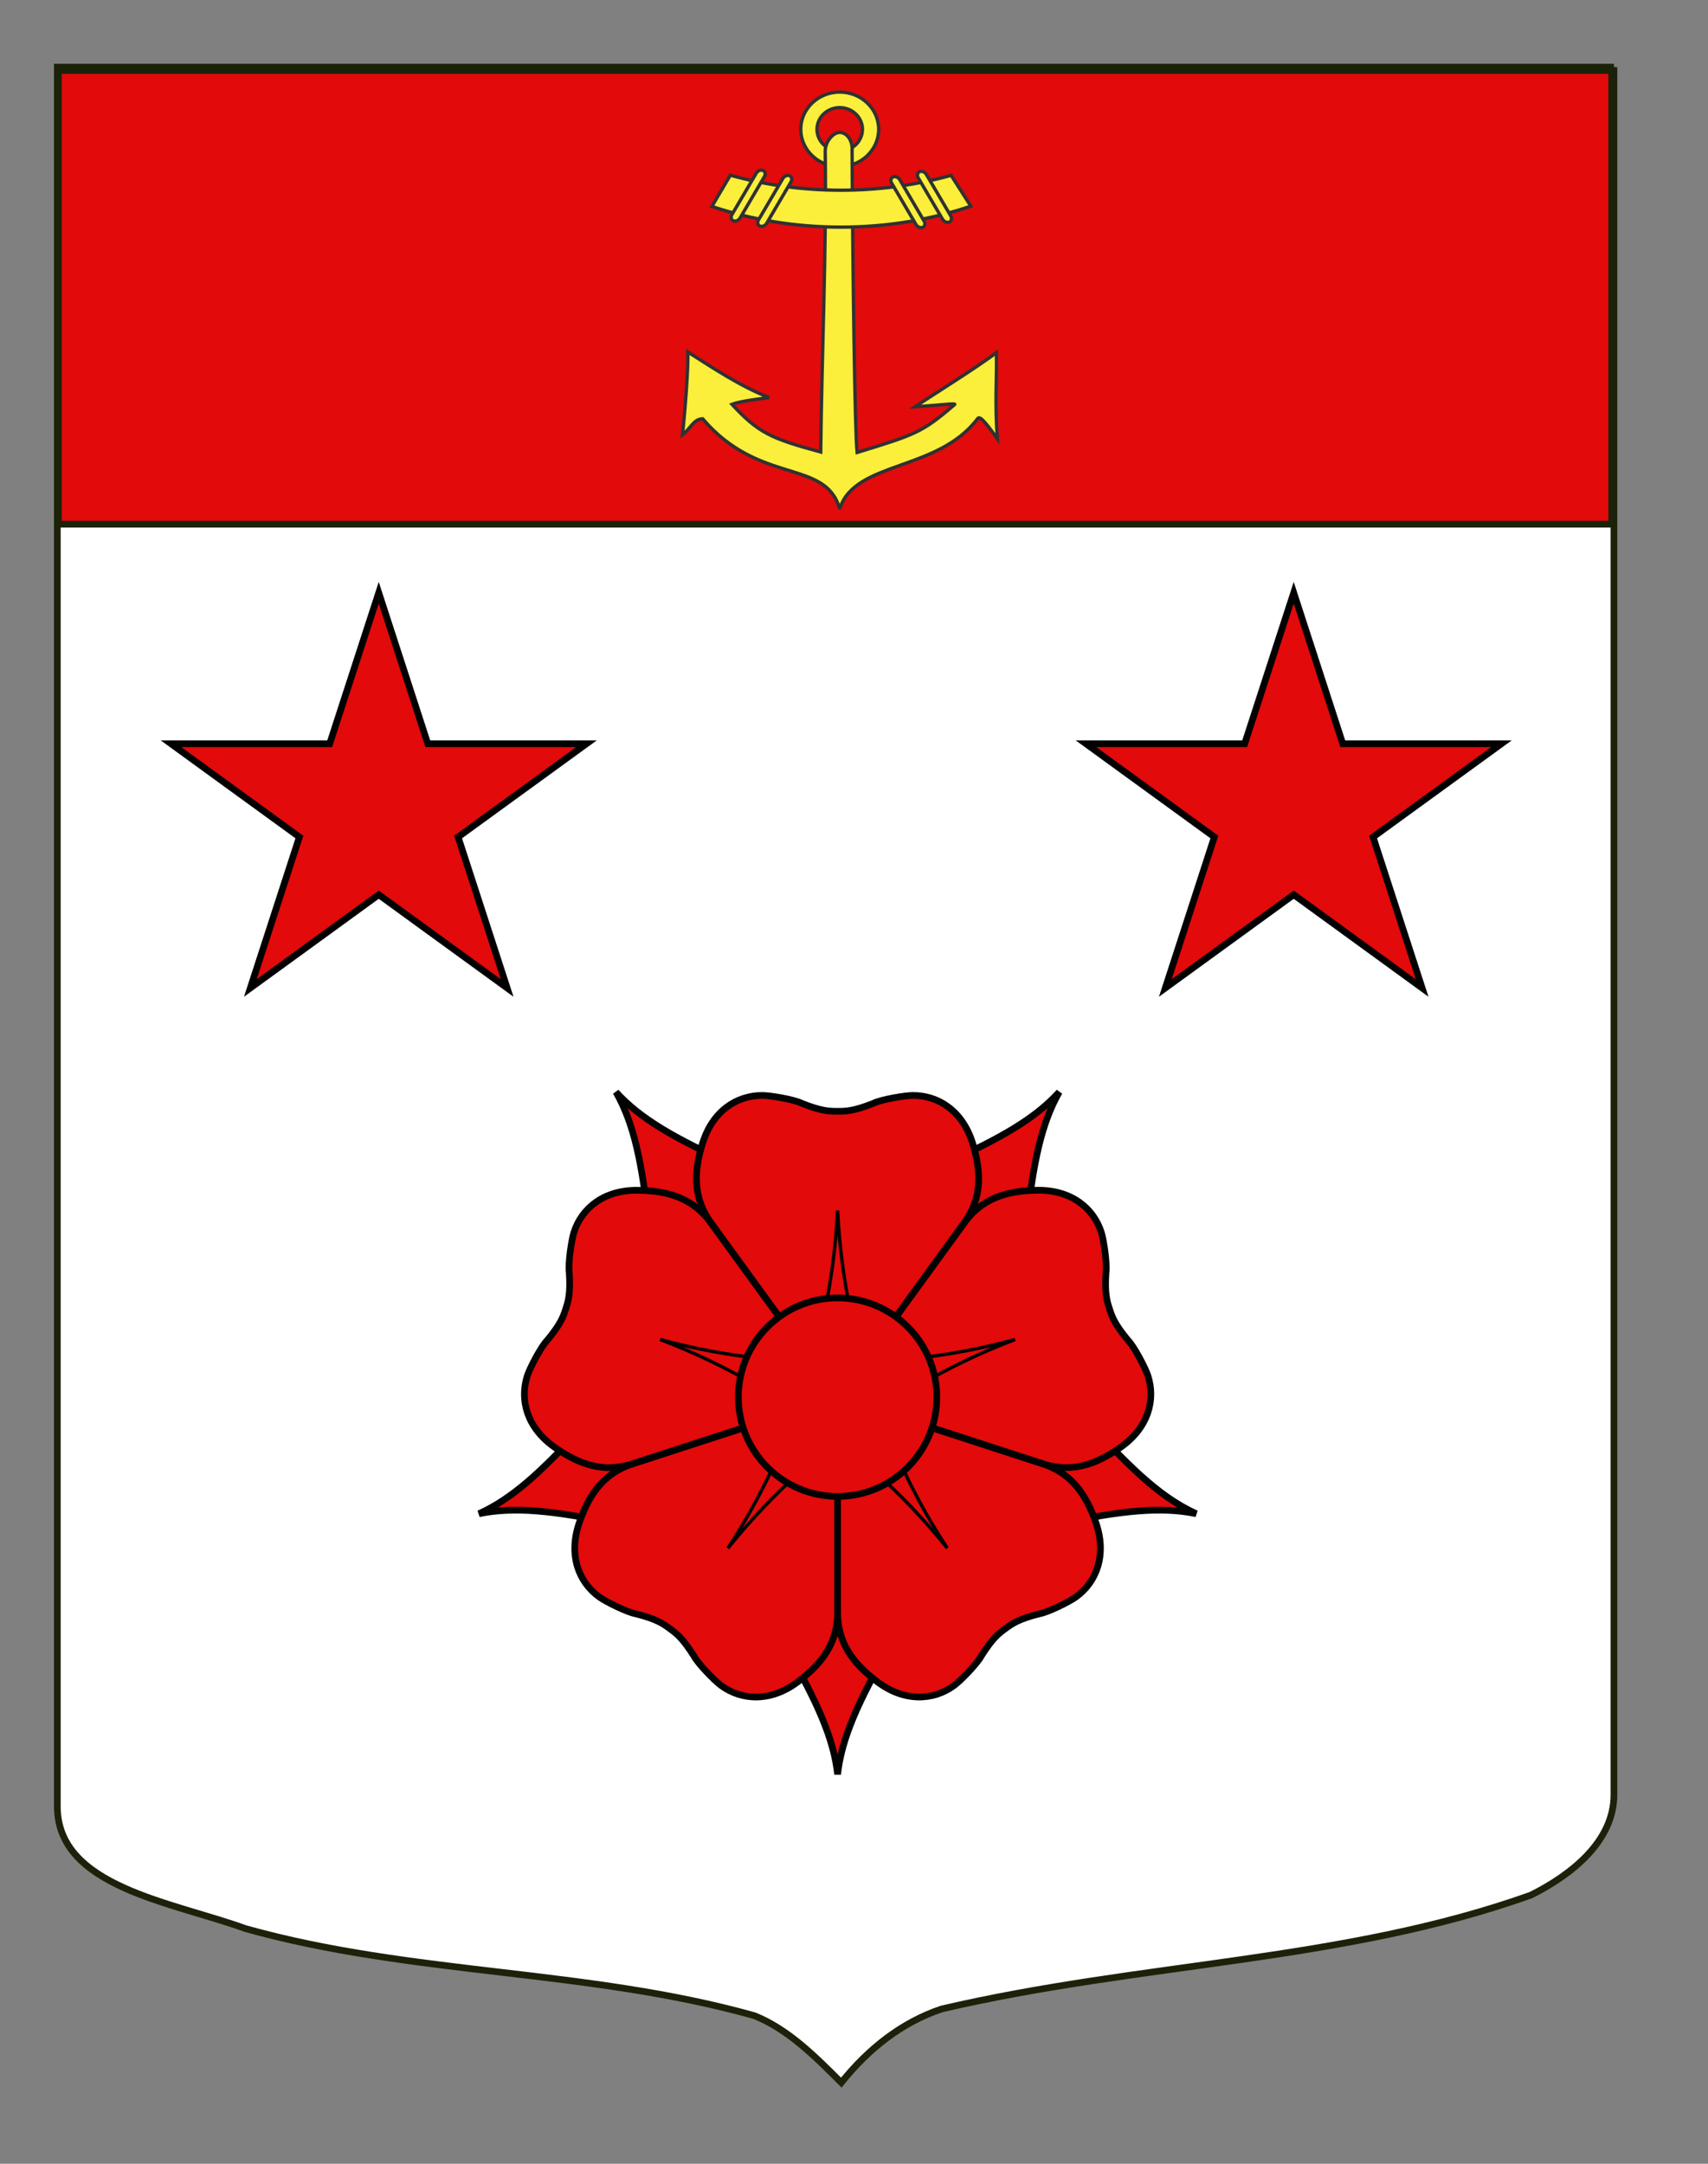
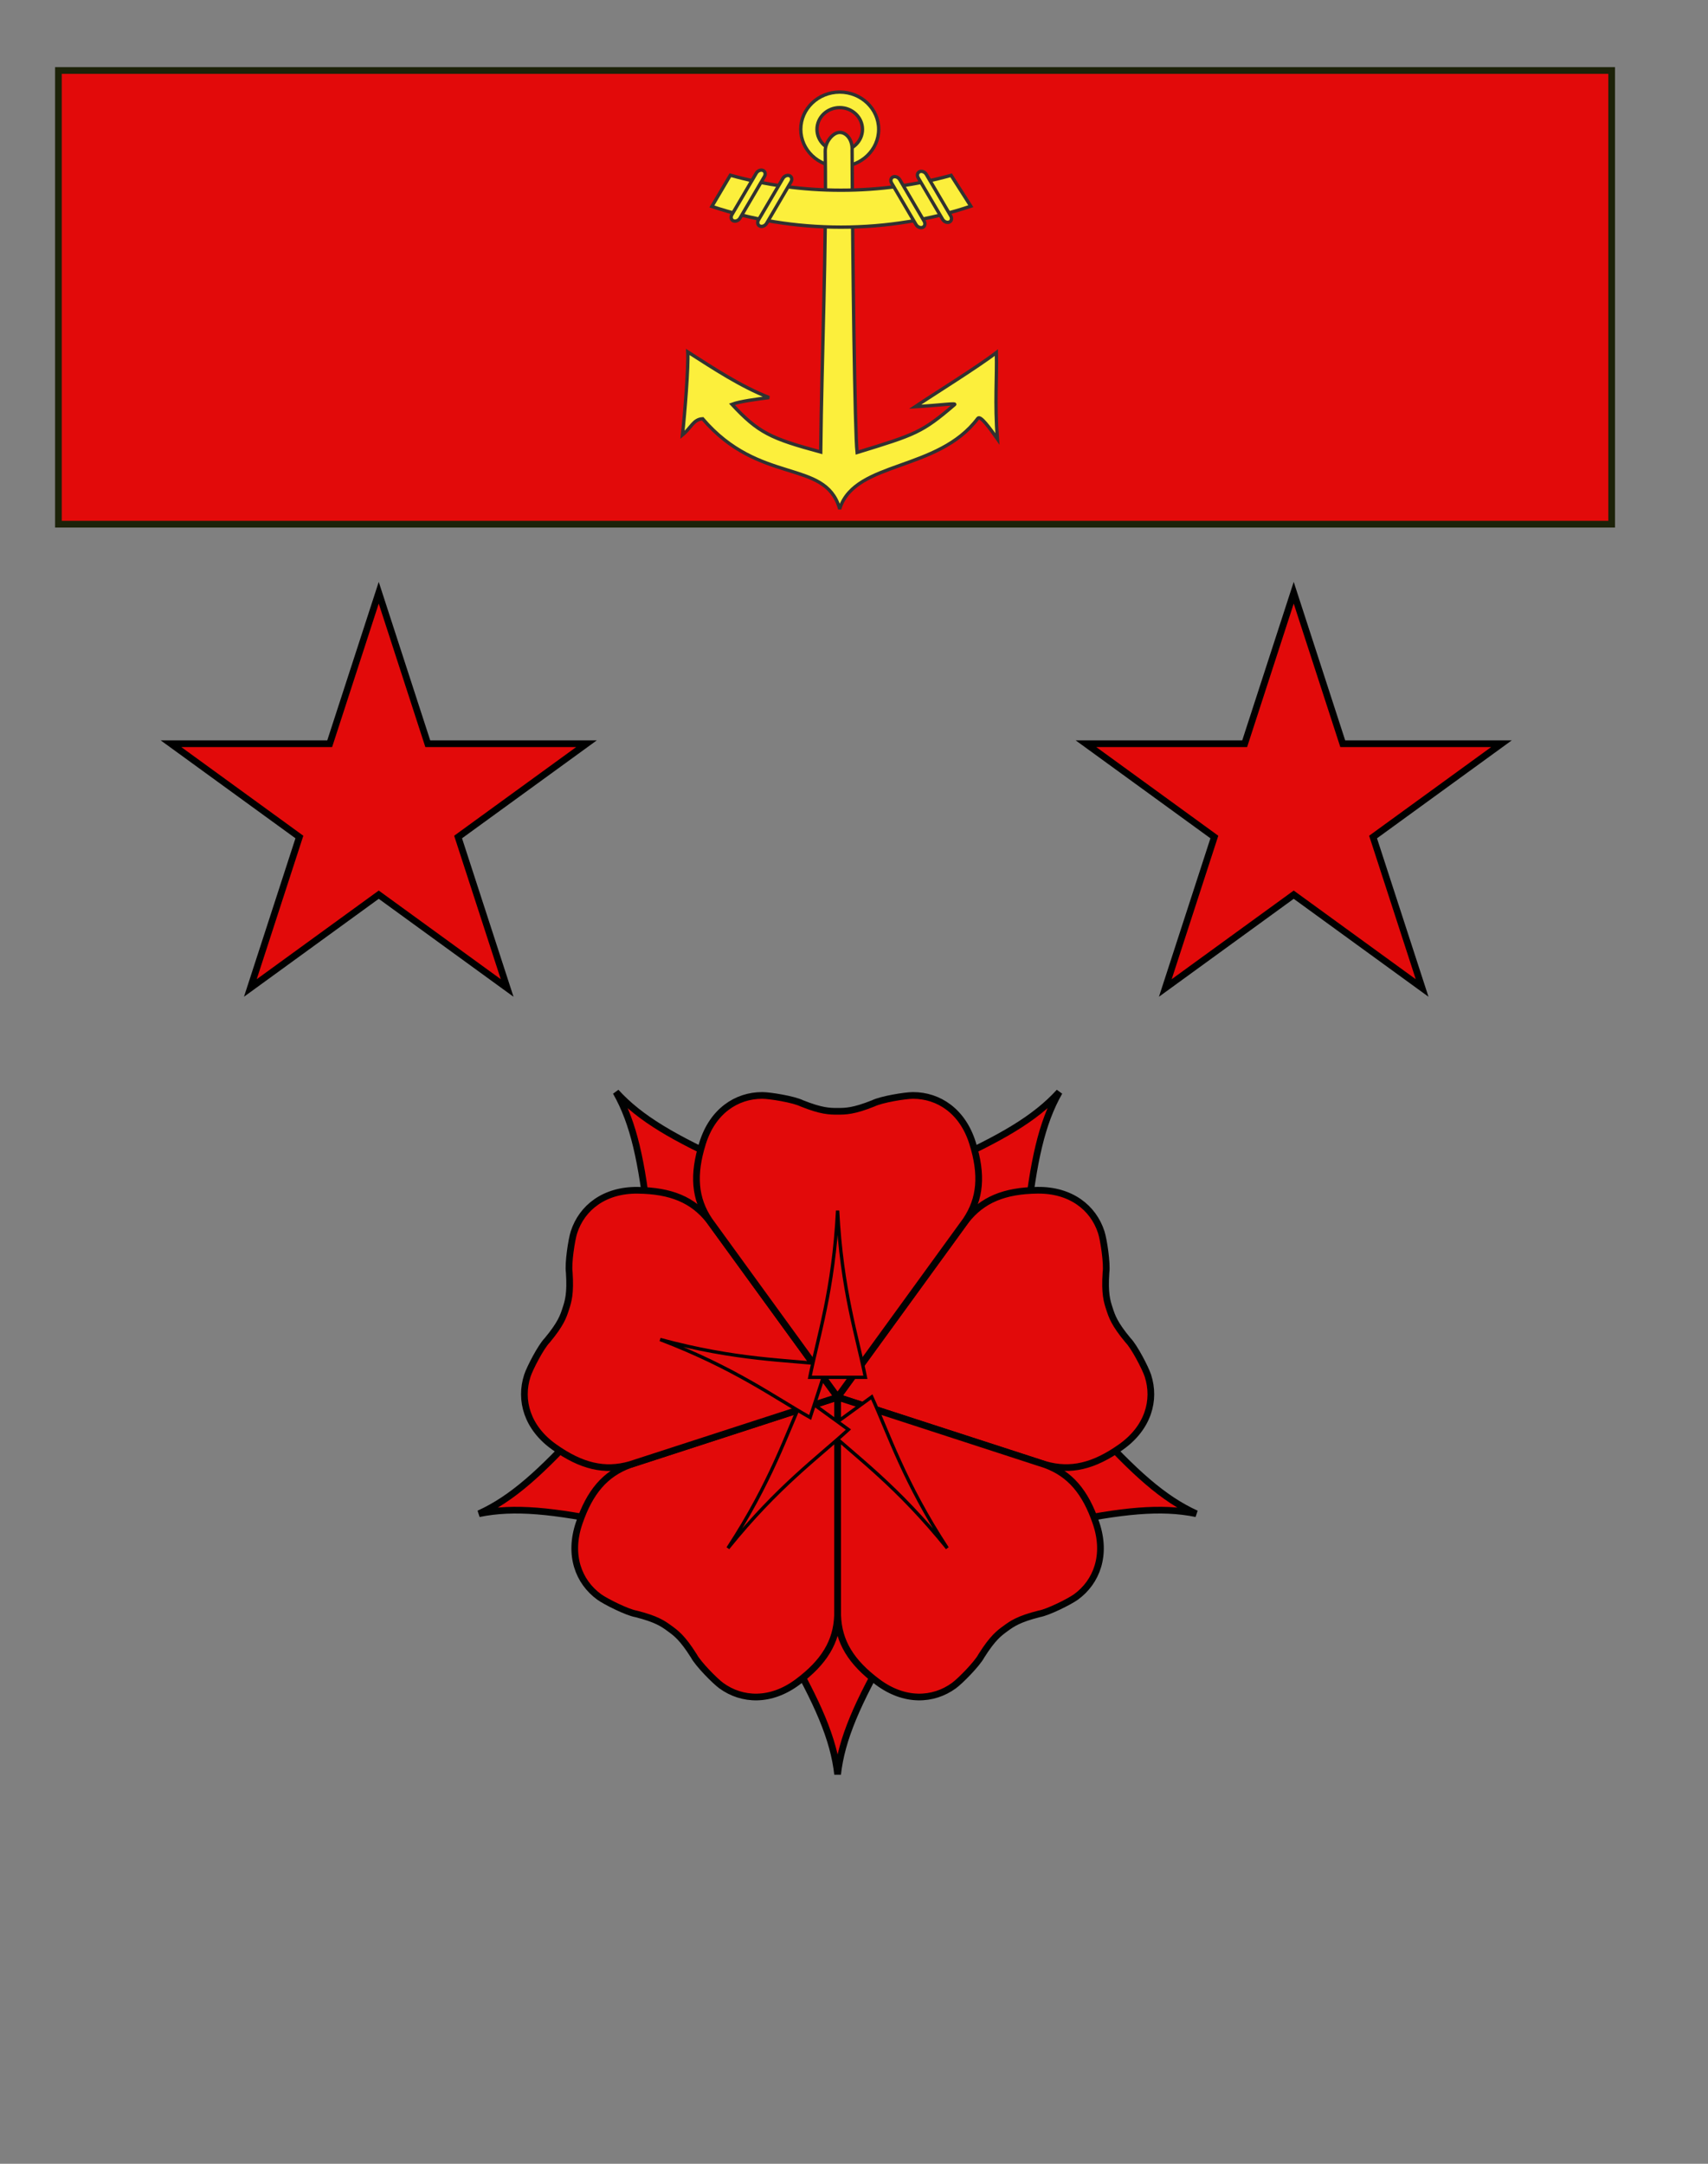
<svg xmlns="http://www.w3.org/2000/svg" version="1.1" id="Calque_1" x="0px" y="0px" width="255.118px" height="323.148px" viewBox="0 0 255.118 323.148" enable-background="new 0 0 255.118 323.148" xml:space="preserve">
  <rect x="0" y="0" width="255.118" height="323.148" fill="#808080" stroke="none" />
-   <path fill="#FFFFFF" stroke="#1C2209" d="M241.069,10.027c-78,0-154.505,0-232.505,0c0,135.583,0,149.083,0,259.751  c0,12.043,17.099,14.25,28.101,18.25c25,7,51,6,76,13c5,2,9,6,12.998,10c4-5,9-9,15-11c30-7,60-7,88-17c6-3,12.406-8,12.406-15  C241.069,244.485,241.069,146.402,241.069,10.027" />
  <rect x="8.726" y="10.528" fill="#E20A0A" stroke="#1C2209" width="232.002" height="67.759" />
  <g id="Ancre">
-     <path id="path9478" fill="#FCEF3C" stroke="#313131" stroke-width="0.5" d="M125.425,13.751c-3.211,0-5.817,2.494-5.817,5.565   c0,3.072,2.606,5.566,5.817,5.566c3.212,0,5.82-2.494,5.82-5.566C131.245,16.244,128.637,13.751,125.425,13.751z M125.425,16.072   c1.873,0,3.397,1.453,3.397,3.245c0,1.792-1.523,3.249-3.397,3.249c-1.873,0-3.392-1.457-3.392-3.249   C122.033,17.525,123.552,16.072,125.425,16.072z" />
+     <path id="path9478" fill="#FCEF3C" stroke="#313131" stroke-width="0.5" d="M125.425,13.751c-3.211,0-5.817,2.494-5.817,5.565   c0,3.072,2.606,5.566,5.817,5.566c3.212,0,5.82-2.494,5.82-5.566C131.245,16.244,128.637,13.751,125.425,13.751M125.425,16.072   c1.873,0,3.397,1.453,3.397,3.245c0,1.792-1.523,3.249-3.397,3.249c-1.873,0-3.392-1.457-3.392-3.249   C122.033,17.525,123.552,16.072,125.425,16.072z" />
    <path id="path11290" fill="#FCEF3C" stroke="#313131" stroke-width="0.5" d="M125.429,19.776c-1.021,0-2.167,1.419-2.169,2.769   c0.194,15.002-0.51,29.967-0.674,44.961c-7.454-2.022-9.289-2.857-13.258-7.123c1.171-0.44,3.628-0.759,5.557-1.007   c-4.282-1.688-8.204-4.29-12.155-6.816c0.12,2.182-0.438,9.179-0.797,12.398c1.319-1.079,1.639-2.349,3.02-2.413   c8.503,9.924,18.184,5.971,20.428,13.3h0.088c2.385-7.04,14.649-5.422,20.587-13.368c0.381-0.508,1.817,1.519,2.92,3.074   c-0.417-5.487-0.047-9.176-0.151-12.899c-2.582,2.014-9.358,6.224-12.136,8.091c3.971-0.234,6.214-0.589,5.896-0.318   c-4.865,4.172-5.805,4.465-14.562,7.152c-0.343-2.944-0.662-28.251-0.75-45.105c0-0.011-0.001-0.023,0-0.034   c0.004-0.071,0.008-0.142,0.008-0.215C127.281,20.872,126.451,19.776,125.429,19.776z" />
    <g id="g12214">
      <path id="path9483" fill="#FCEF3C" stroke="#313131" stroke-width="0.5" d="M109.088,26.166l-2.759,4.668    c5.971,1.993,12.474,3.09,19.28,3.09c6.854,0,13.396-1.11,19.4-3.128l-2.944-4.611c-5.177,1.441-10.708,2.222-16.456,2.222    C119.838,28.407,114.284,27.62,109.088,26.166z" />
      <path id="rect11286" fill="#FCEF3C" stroke="#313131" stroke-width="0.5" d="M137.367,25.636L137.367,25.636    c-0.336,0.141-0.433,0.552-0.217,0.92l3.643,6.197c0.216,0.368,0.663,0.552,0.998,0.411l0,0c0.336-0.141,0.433-0.552,0.217-0.92    l-3.643-6.196C138.149,25.678,137.703,25.495,137.367,25.636z" />
      <path id="rect11288" fill="#FCEF3C" stroke="#313131" stroke-width="0.5" d="M133.397,26.425L133.397,26.425    c-0.335,0.141-0.433,0.552-0.216,0.92l3.643,6.197c0.215,0.367,0.662,0.551,0.998,0.41l0,0c0.335-0.141,0.432-0.553,0.216-0.92    l-3.642-6.197C134.179,26.468,133.732,26.284,133.397,26.425z" />
      <path id="rect10397" fill="#FCEF3C" stroke="#313131" stroke-width="0.5" d="M113.962,25.452L113.962,25.452    c0.335,0.141,0.432,0.552,0.216,0.919l-3.642,6.197c-0.216,0.367-0.663,0.551-0.999,0.41l0,0    c-0.335-0.141-0.432-0.553-0.216-0.919l3.642-6.198C113.18,25.494,113.627,25.311,113.962,25.452z" />
      <path id="rect11284" fill="#FCEF3C" stroke="#313131" stroke-width="0.5" d="M117.932,26.241L117.932,26.241    c0.336,0.14,0.433,0.552,0.216,0.92l-3.642,6.196c-0.216,0.368-0.663,0.551-0.998,0.41l0,0c-0.335-0.141-0.432-0.553-0.216-0.92    l3.642-6.197C117.149,26.283,117.596,26.099,117.932,26.241z" />
    </g>
  </g>
  <polygon fill="#E20A0A" stroke="#000000" stroke-miterlimit="10" points="56.571,88.524 63.896,111.071 87.603,111.071   68.424,125.005 75.75,147.551 56.571,133.617 37.393,147.551 44.718,125.005 25.539,111.071 49.245,111.071 " />
  <polygon fill="#E20A0A" stroke="#000000" stroke-miterlimit="10" points="193.238,88.524 200.563,111.071 224.27,111.071   205.09,125.005 212.417,147.551 193.238,133.617 174.059,147.551 181.385,125.005 162.206,111.071 185.913,111.071 " />
  <g id="Rose">
    <path id="Epine_5" fill="#E20A0A" stroke="#010202" d="M108.783,210.225L87.2,212.871c-6.43,7.081-10.771,10.983-15.664,13.198   c5.257-1.085,11.066-0.477,20.429,1.468l19.02-10.544L108.783,210.225z" />
    <path id="Epine_4" fill="#E20A0A" stroke="#010202" d="M118.579,193.618l-9.19-19.709c-8.713-3.928-13.771-6.85-17.387-10.819   c2.659,4.666,3.876,10.374,4.918,19.884l15.905,14.828L118.579,193.618z" />
    <path id="Epine_3" fill="#E20A0A" stroke="#010202" d="M137.399,197.8l15.905-14.83c1.041-9.504,2.26-15.215,4.917-19.882   c-3.615,3.968-8.673,6.892-17.39,10.819l-9.19,19.711L137.399,197.8z" />
    <path id="Epine_2" fill="#E20A0A" stroke="#010202" d="M139.236,216.992l19.018,10.544c9.363-1.946,15.174-2.553,20.428-1.468   c-4.89-2.215-9.231-6.117-15.66-13.198l-21.584-2.646L139.236,216.992z" />
    <path id="Epine_1" fill="#E20A0A" stroke="#010202" d="M121.552,224.67l-4.151,21.35c4.744,8.303,7.115,13.639,7.708,18.978   c0.598-5.339,2.966-10.675,7.711-18.978l-4.154-21.35H121.552z" />
    <path id="Petale_5" fill="#E20A0A" stroke="#010202" d="M164.489,184.02c-1.191-3.666-4.547-6.318-9.516-6.261   s-8.265,1.434-10.689,4.525l-19.175,26.377l31.021,10.064c3.777,1.078,7.249,0.255,11.307-2.621   c4.053-2.874,5.209-6.992,4.018-10.658c-0.367-1.125-2.031-4.329-2.96-5.272c-2.045-2.454-2.41-3.58-2.777-4.71   c-0.368-1.125-0.733-2.255-0.52-5.441C165.388,188.716,164.856,185.148,164.489,184.02z" />
    <path id="Petale_4" fill="#E20A0A" stroke="#010202" d="M160.713,238.499c3.116-2.269,4.605-6.279,3.013-10.989   c-1.589-4.709-3.916-7.416-7.604-8.761l-31.013-10.087l0.011,32.607c0.142,3.93,2.002,6.977,5.985,9.944s8.262,2.794,11.378,0.529   c0.96-0.698,3.486-3.268,4.102-4.446c1.7-2.699,2.661-3.398,3.619-4.094c0.962-0.701,1.92-1.397,5.015-2.179   C156.526,240.806,159.752,239.194,160.713,238.499z" />
    <path id="Petale_3" fill="#E20A0A" stroke="#010202" d="M107.736,251.743c3.114,2.265,7.392,2.438,11.379-0.529   c3.986-2.966,5.839-6.015,5.983-9.944l0.01-32.607l-31.009,10.087c-3.692,1.345-6.018,4.052-7.607,8.761   c-1.589,4.71-0.105,8.721,3.014,10.989c0.961,0.695,4.188,2.308,5.494,2.525c3.096,0.781,4.056,1.48,5.015,2.179   c0.959,0.695,1.92,1.391,3.62,4.094C104.248,248.473,106.778,251.045,107.736,251.743z" />
    <path id="Petale_2" fill="#E20A0A" stroke="#010202" d="M78.77,205.451c-1.191,3.663-0.034,7.783,4.02,10.657   c4.051,2.876,7.526,3.698,11.306,2.621l31.017-10.065l-19.177-26.378c-2.424-3.094-5.717-4.467-10.688-4.523   c-4.969-0.058-8.323,2.592-9.516,6.259c-0.365,1.127-0.901,4.695-0.705,6.007c0.21,3.186-0.154,4.312-0.522,5.441   c-0.366,1.126-0.732,2.255-2.776,4.708C80.799,201.121,79.137,204.323,78.77,205.451z" />
    <path id="Petale_1" fill="#E20A0A" stroke="#010202" d="M113.845,163.598c-3.855,0-7.413,2.371-8.895,7.115   c-1.486,4.74-1.191,8.299,1.002,11.562l19.154,26.388l19.159-26.388c2.193-3.263,2.482-6.82,1.002-11.562   c-1.479-4.745-5.042-7.115-8.896-7.115c-1.186,0-4.743,0.593-5.932,1.184c-2.96,1.185-4.15,1.185-5.336,1.185   c-1.183,0-2.371,0-5.336-1.185C118.586,164.19,115.03,163.598,113.845,163.598z" />
-     <path id="Pointe_5" fill="#E20A0A" stroke="#010202" stroke-width="0.5" d="M151.614,200.049   c-11.461,3.102-18.958,3.046-24.963,3.749l2.565,7.895C134.486,208.733,140.518,204.278,151.614,200.049z" />
    <path id="Pointe_4" fill="#E20A0A" stroke="#010202" stroke-width="0.5" d="M141.491,231.21   c-6.493-9.945-8.754-17.098-11.28-22.591l-6.716,4.882C127.94,217.6,134.04,221.963,141.491,231.21z" />
    <path id="Pointe_3" fill="#E20A0A" stroke="#010202" stroke-width="0.5" d="M108.729,231.21   c7.447-9.247,13.551-13.61,17.997-17.709l-6.716-4.882C117.483,214.113,115.219,221.265,108.729,231.21z" />
    <path id="Pointe_2" fill="#E20A0A" stroke="#010202" stroke-width="0.5" d="M98.606,200.049   c11.095,4.229,17.129,8.685,22.401,11.645l2.565-7.894C117.568,203.094,110.067,203.149,98.606,200.049z" />
    <path id="Pointe_1" fill="#E20A0A" stroke="#010202" stroke-width="0.5" d="M125.109,180.794   c-0.593,11.858-2.963,18.974-4.149,24.903h8.301C128.075,199.767,125.705,192.652,125.109,180.794z" />
-     <circle id="Coeur" fill="#E20A0A" stroke="#010202" cx="125.109" cy="208.66" r="14.823" />
  </g>
</svg>